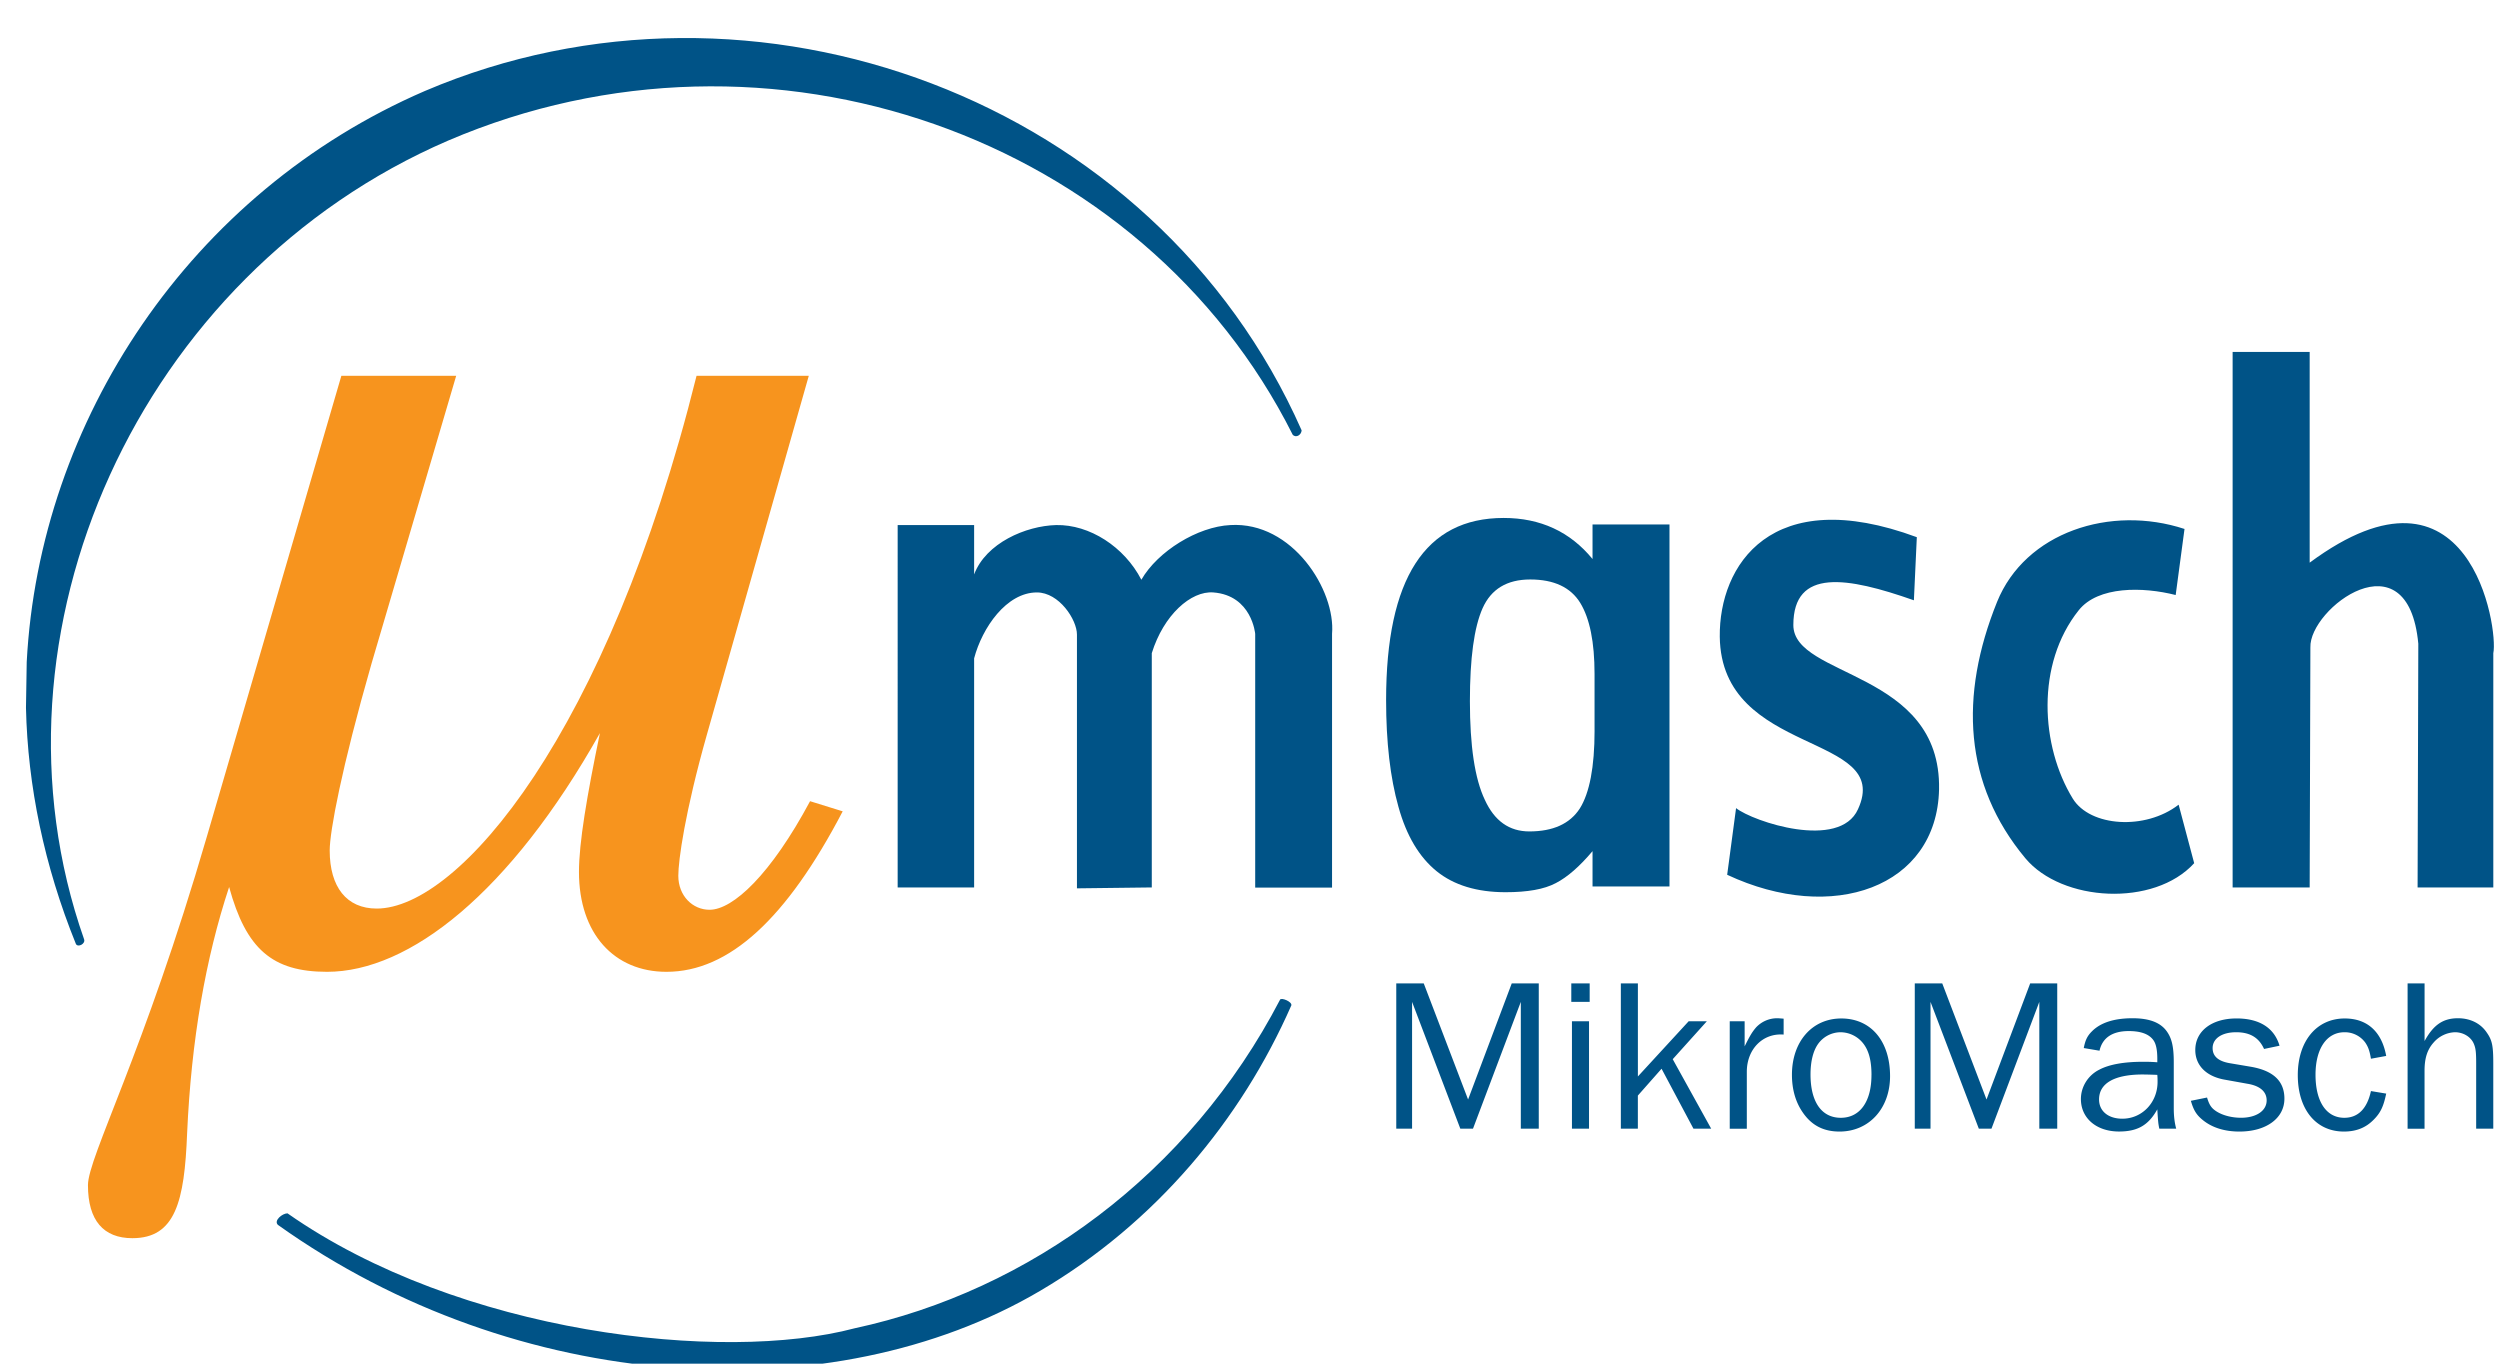
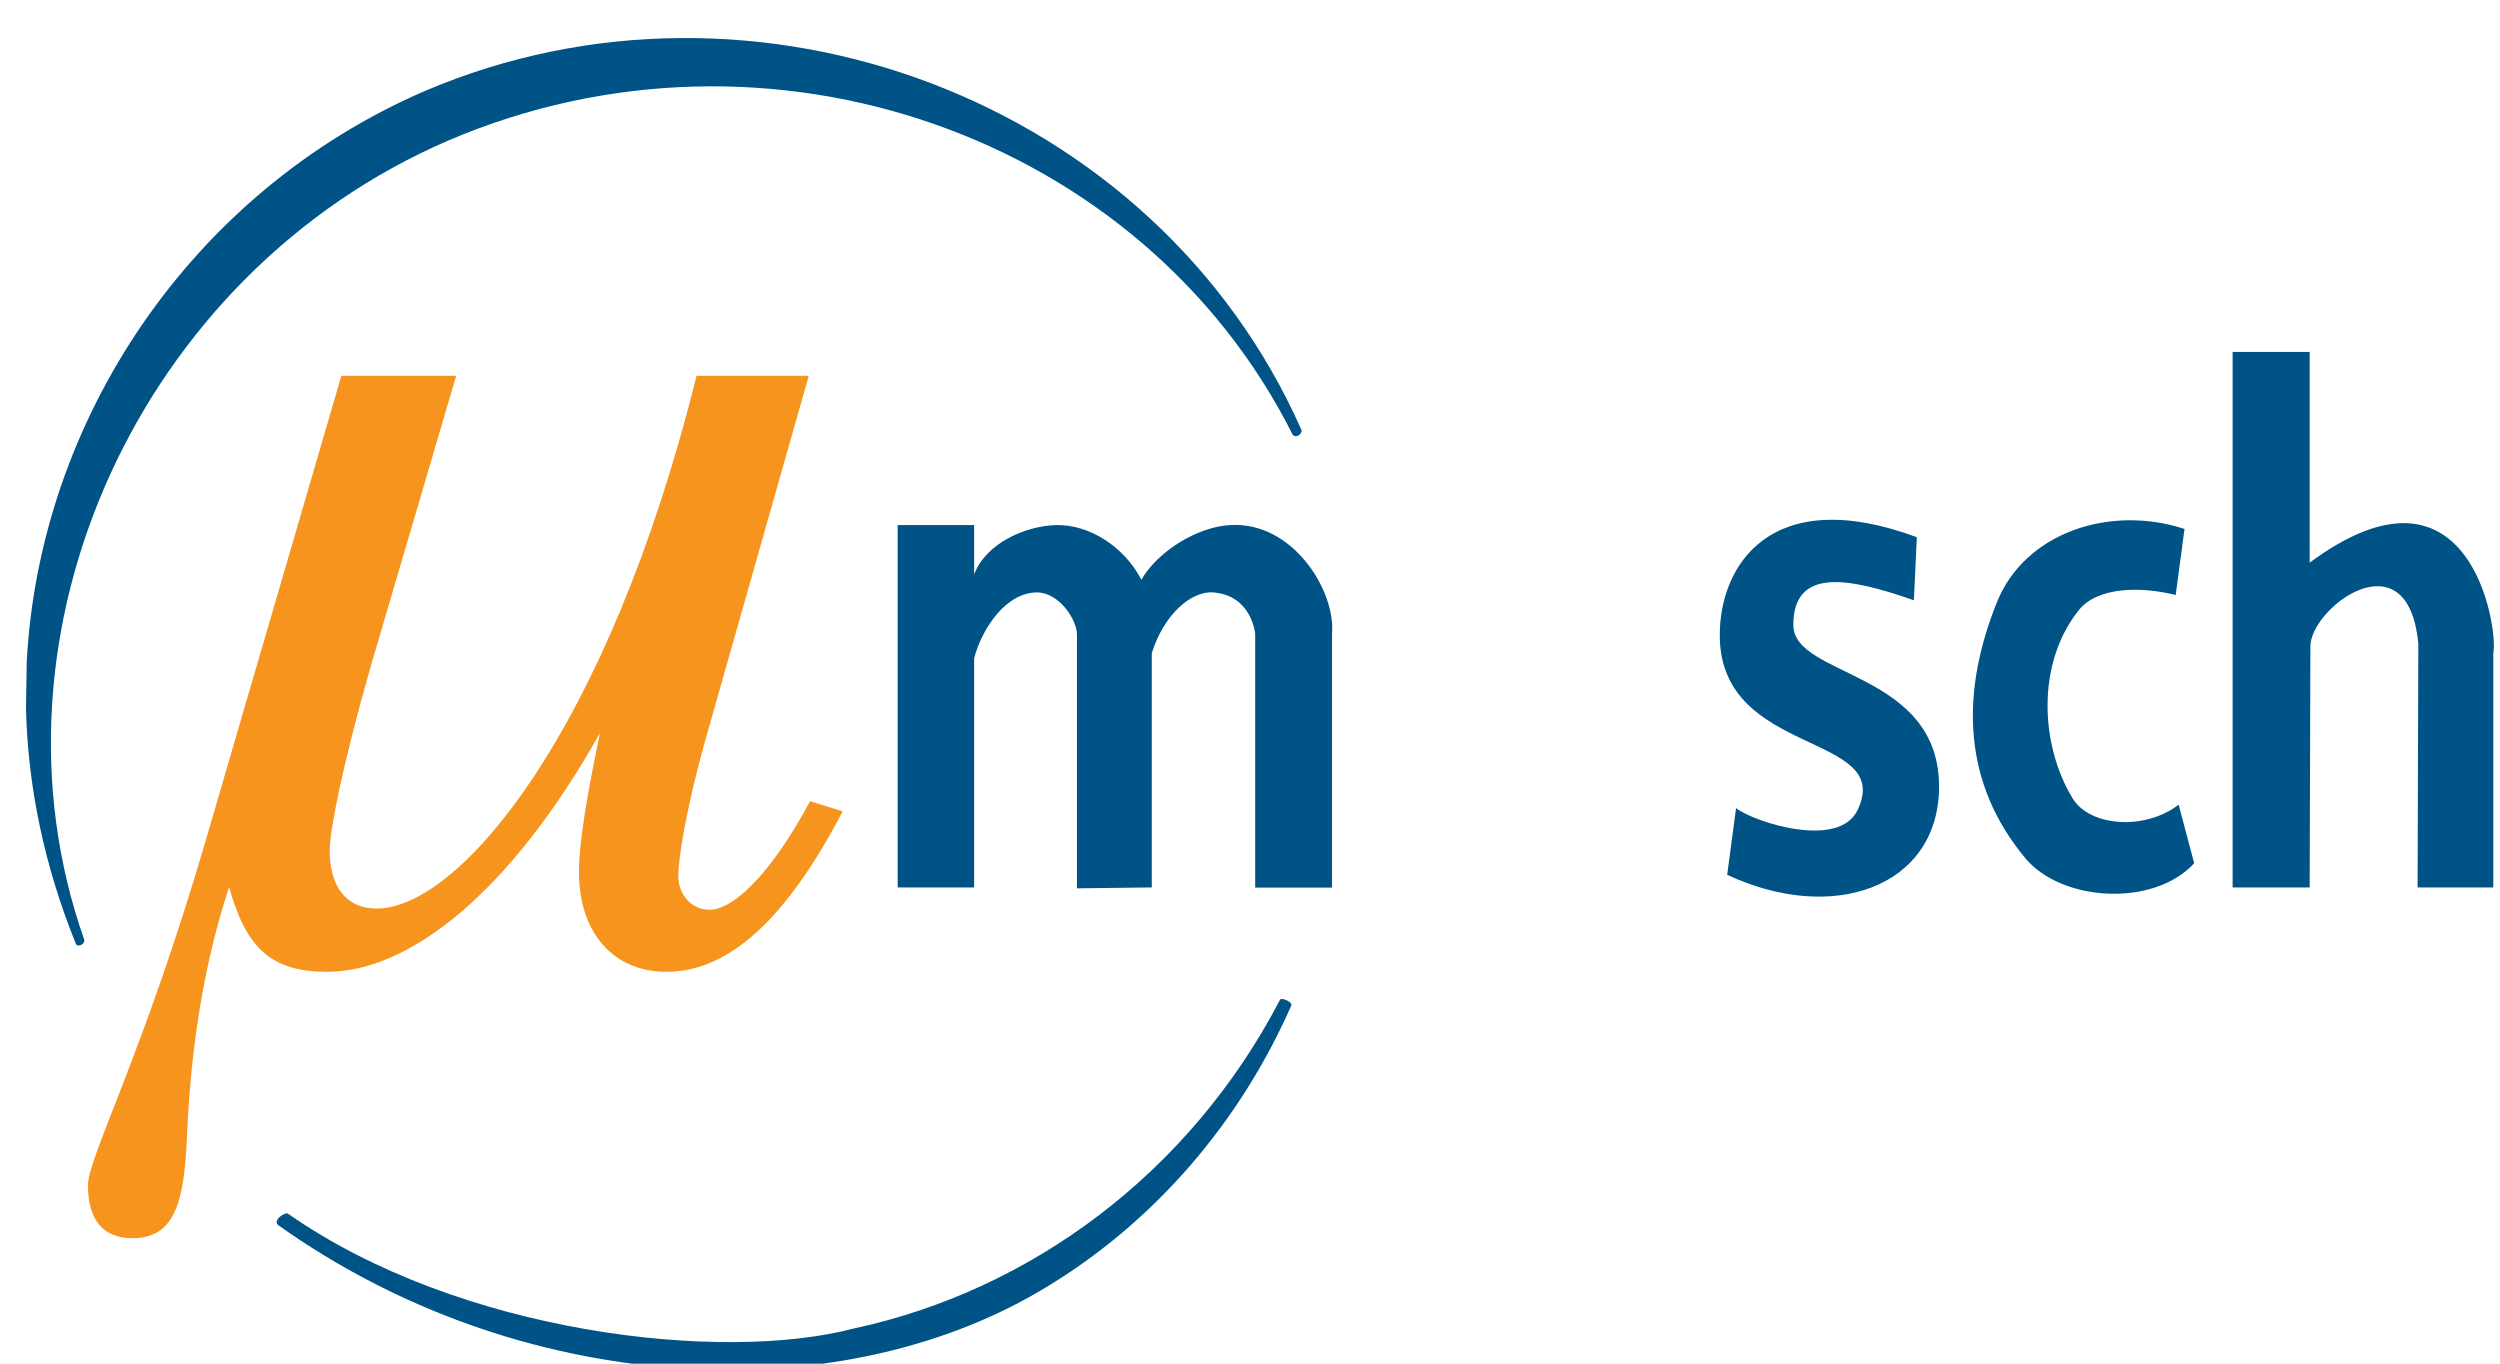
<svg xmlns="http://www.w3.org/2000/svg" width="77" height="42" viewBox="0 0 77 42" fill="none">
  <g clip-path="url(#clip0_1762_25565)">
    <path fill-rule="evenodd" clip-rule="evenodd" d="M14.051 11.574h-3.537L6.372 25.765c-1.937 6.66-3.663 9.881-3.663 10.737 0 1.09.481 1.634 1.368 1.634 1.324 0 1.605-1.129 1.686-3.226.128-2.878.572-5.405 1.294-7.59.523 1.909 1.328 2.612 3.016 2.612 2.532 0 5.63-2.42 8.405-7.353-.403 1.942-.646 3.382-.646 4.276 0 1.907 1.088 3.077 2.695 3.077 1.93 0 3.703-1.639 5.428-4.943l-1.005-.312c-1.207 2.256-2.372 3.344-3.096 3.344-.52 0-.962-.427-.962-1.048 0-.467.2-1.946.883-4.357l3.136-11.042h-3.457c-2.735 11.006-7.318 16.41-9.852 16.41-.926 0-1.447-.663-1.447-1.79 0-.583.362-2.526 1.288-5.755l2.608-8.865z" fill="#F7941E" />
    <path d="M39.774 30.964c-1.551 3.533-4.188 6.706-7.735 8.792-6.39 3.767-16.104 3.228-23.48-2.03-.135-.132.137-.355.296-.355 5.303 3.714 13.398 4.622 17.47 3.54 5.375-1.157 10.298-4.739 13.101-10.121.04-.075.373.063.348.174zm-37.44-1.9C1.364 26.666.853 24.21.8 21.801l.023-1.412c.389-7.421 5.027-14.46 12.264-17.587 10.15-4.33 22.486.237 27.003 10.452-.005.133-.163.248-.274.137C35.2 4.201 23.692.094 13.803 4.33 4.285 8.436-.724 19.5 2.59 28.93c.052.143-.202.27-.257.134z" fill="#005387" />
    <path fill-rule="evenodd" clip-rule="evenodd" d="M59.038 16.545l-.09 1.944c-2.047-.72-3.713-1.003-3.713.762 0 1.63 4.558 1.396 4.488 5.062-.067 3.022-3.286 4.15-6.526 2.63l.274-2.053c.525.416 3.186 1.302 3.755.034 1.095-2.375-4.212-1.602-4.257-5.314-.023-2.191 1.575-4.728 6.069-3.065zm8.245-.253l-.272 2.035c-1.005-.257-2.391-.28-2.986.469-1.325 1.66-1.174 4.187-.183 5.802.535.867 2.233.982 3.26.186l.479 1.802c-1.234 1.358-4.076 1.197-5.201-.153-1.894-2.276-2.039-4.996-.87-7.895.868-2.145 3.492-2.996 5.773-2.246zm9.511 3.825v7.217h-2.332l.022-7.508c-.317-3.39-3.367-1.084-3.324.115l-.022 7.393h-2.373V10.84h2.373v6.49c4.953-3.667 5.816 2.05 5.656 2.788zm-46.791 7.216h-2.355V16.172h2.355v1.52c.364-.966 1.592-1.496 2.526-1.52 1.027-.022 2.1.668 2.625 1.684.502-.876 1.735-1.636 2.74-1.684 1.916-.116 3.248 2.014 3.133 3.35v7.817H38.66v-7.816s-.1-1.184-1.29-1.276c-.687-.053-1.53.692-1.895 1.87v7.216l-2.305.028v-7.816c0-.46-.55-1.298-1.234-1.298-.935 0-1.684 1.084-1.933 2.03v7.056z" fill="#005387" />
-     <path d="M43.005 30.288h.846l1.366 3.577 1.345-3.577h.832v4.476h-.553v-3.906l-1.473 3.906h-.39l-1.486-3.906v3.906h-.487v-4.476zm5.391 0h.566v.57h-.566v-.57zm.02 1.168h.526v3.308h-.526v-3.308zm1.506-1.168h.525v2.867l1.563-1.699h.56l-1.05 1.167 1.185 2.141h-.546l-.983-1.847-.73.827v1.02h-.524v-4.476zm3.353 1.168h.46v.772c.163-.328.224-.43.347-.578a.886.886 0 01.66-.288c.042 0 .117.007.194.013v.49c-.636-.052-1.134.444-1.134 1.147v1.752h-.526v-3.308zm1.917 1.646c0-1.02.621-1.733 1.52-1.733.913 0 1.502.697 1.502 1.777 0 .995-.649 1.706-1.556 1.706-.492 0-.854-.188-1.126-.579-.225-.32-.34-.711-.34-1.171zm2.45.012c0-.434-.077-.738-.242-.959a.897.897 0 00-.71-.362.858.858 0 00-.694.362c-.151.213-.232.538-.232.94 0 .843.34 1.333.933 1.333.588 0 .944-.496.944-1.314zm1.332-2.826h.847l1.364 3.577 1.345-3.577h.833v4.476h-.552v-3.906l-1.474 3.906h-.389l-1.488-3.906v3.906h-.485v-4.476h-.001zm5.685 2.658c.307-.163.764-.243 1.35-.243.124 0 .225 0 .436.015v-.109c0-.273-.04-.468-.128-.582-.138-.183-.39-.27-.753-.27-.504 0-.81.208-.899.605l-.485-.082c.048-.247.11-.374.252-.515.267-.27.69-.403 1.25-.403.505 0 .848.126 1.044.389.165.222.226.483.226.967v1.403c0 .24.021.442.075.643h-.52c-.034-.16-.038-.221-.062-.596-.272.49-.607.683-1.18.683-.694 0-1.173-.41-1.173-1 0-.376.217-.73.567-.905zm.71 1.51c.606 0 1.084-.496 1.084-1.134 0-.062 0-.13-.008-.216a16.97 16.97 0 00-.444-.012c-.872 0-1.35.267-1.35.77 0 .356.28.592.718.592zm2.11-.551l.498-.101c.057.187.11.29.22.377.19.153.506.246.826.246.47 0 .79-.214.79-.535 0-.264-.197-.445-.579-.51l-.711-.128c-.573-.1-.908-.442-.908-.913 0-.585.506-.973 1.272-.973.7 0 1.16.288 1.323.84l-.477.1c-.157-.349-.431-.515-.86-.515-.437 0-.724.193-.724.488 0 .25.171.403.525.465l.663.112c.688.122 1.023.445 1.023.981 0 .603-.56 1.013-1.385 1.013-.47 0-.859-.127-1.145-.368-.18-.149-.268-.29-.351-.579zm3.293-.791c0-1.048.579-1.745 1.446-1.745.689 0 1.14.402 1.277 1.154l-.47.086c-.042-.255-.09-.374-.178-.502a.78.78 0 00-.636-.314c-.546 0-.893.501-.893 1.309 0 .83.334 1.326.887 1.326.422 0 .703-.281.82-.823l.47.078c-.084.404-.178.598-.395.813-.241.242-.534.356-.908.356-.862 0-1.42-.684-1.42-1.738zm3.382-2.826h.523v1.777c.274-.503.573-.703 1.03-.703.37 0 .691.153.882.436.17.24.204.41.204.959v2.007h-.527v-2.007c0-.342-.013-.463-.067-.596-.087-.223-.328-.368-.587-.368a.909.909 0 00-.655.315c-.197.22-.281.483-.281.873v1.785h-.522v-4.478z" fill="#005387" />
-     <path fill-rule="evenodd" clip-rule="evenodd" d="M49.05 16.154v1.064c-.69-.842-1.605-1.265-2.738-1.265-2.417 0-3.62 1.87-3.62 5.611 0 1.3.128 2.391.379 3.282.248.899.645 1.556 1.178 1.988.533.431 1.243.646 2.124.646.675 0 1.186-.09 1.545-.28.358-.184.734-.513 1.132-.985v1.089h2.37v-11.15h-2.37zm.063 6.344c0 1.13-.156 1.928-.455 2.404-.306.471-.824.706-1.555.706-.619 0-1.074-.324-1.37-.973-.31-.65-.46-1.662-.46-3.04 0-1.317.128-2.27.391-2.862.263-.588.749-.885 1.466-.885.732 0 1.247.242 1.542.722.293.48.44 1.207.44 2.187v1.741z" fill="#005387" />
  </g>
  <defs>
    <clipPath id="clip0_1762_25565">
      <path fill="#fff" d="M0 0h77v42H0z" />
    </clipPath>
  </defs>
</svg>